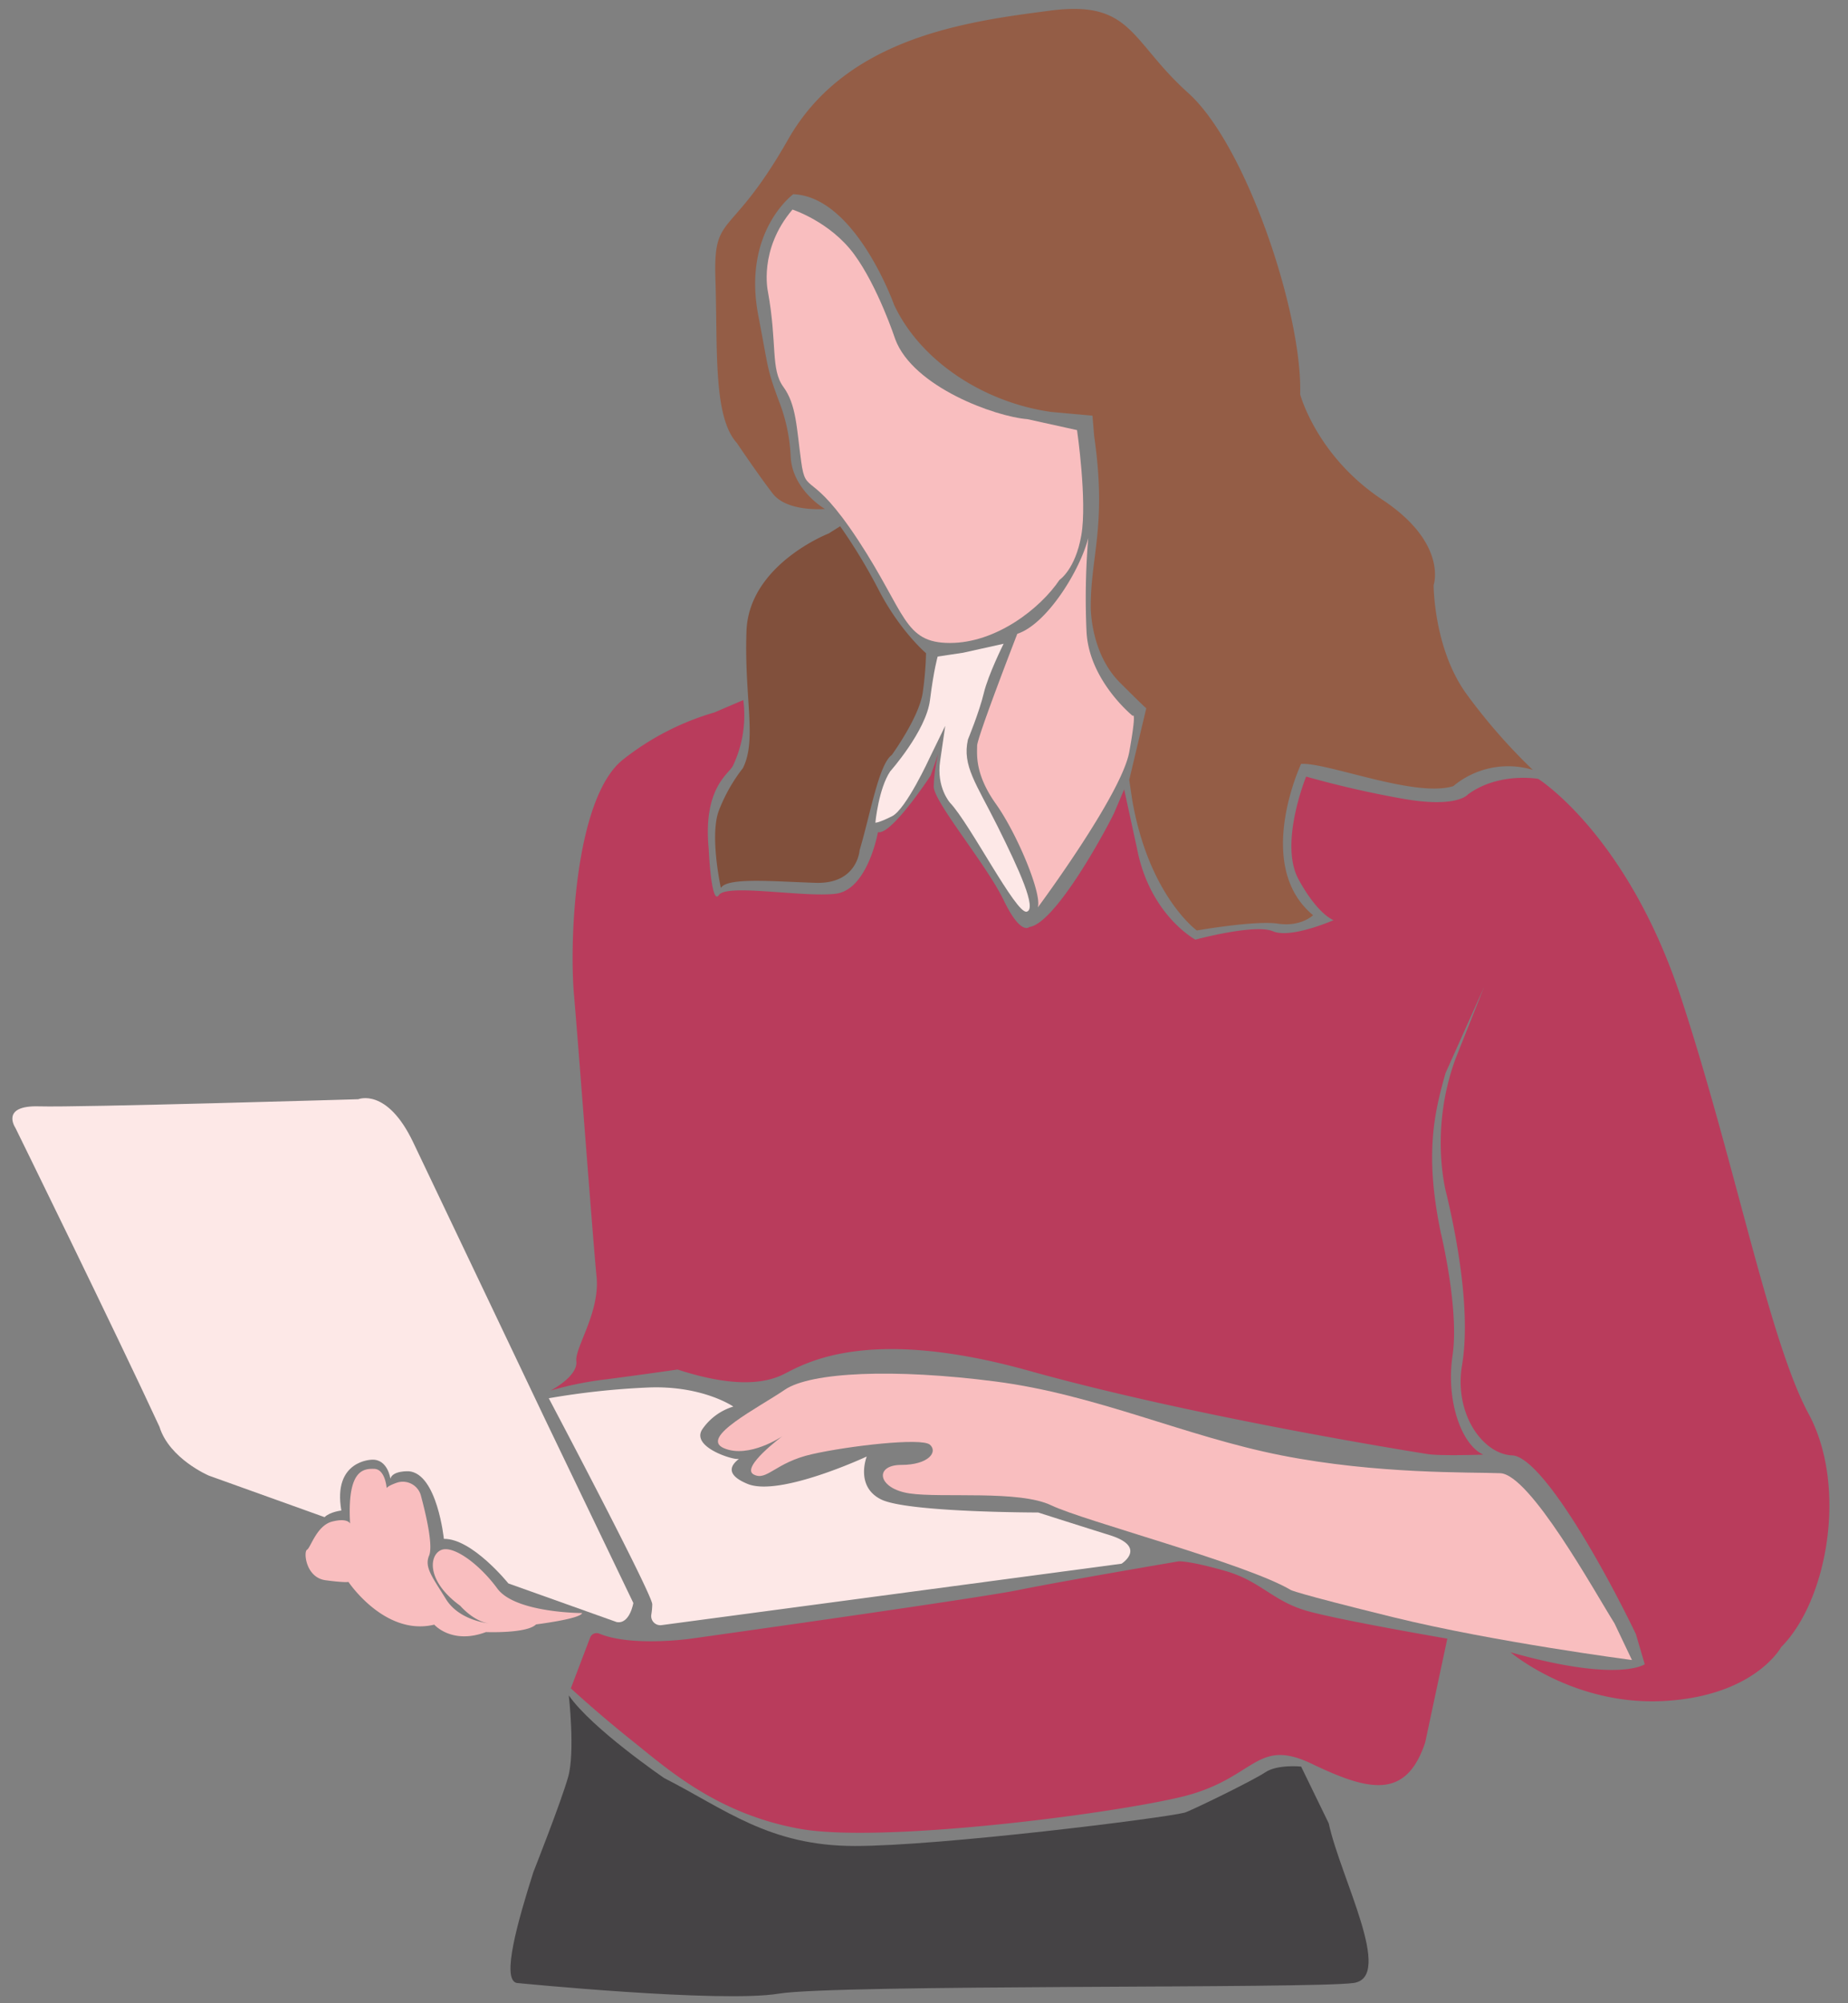
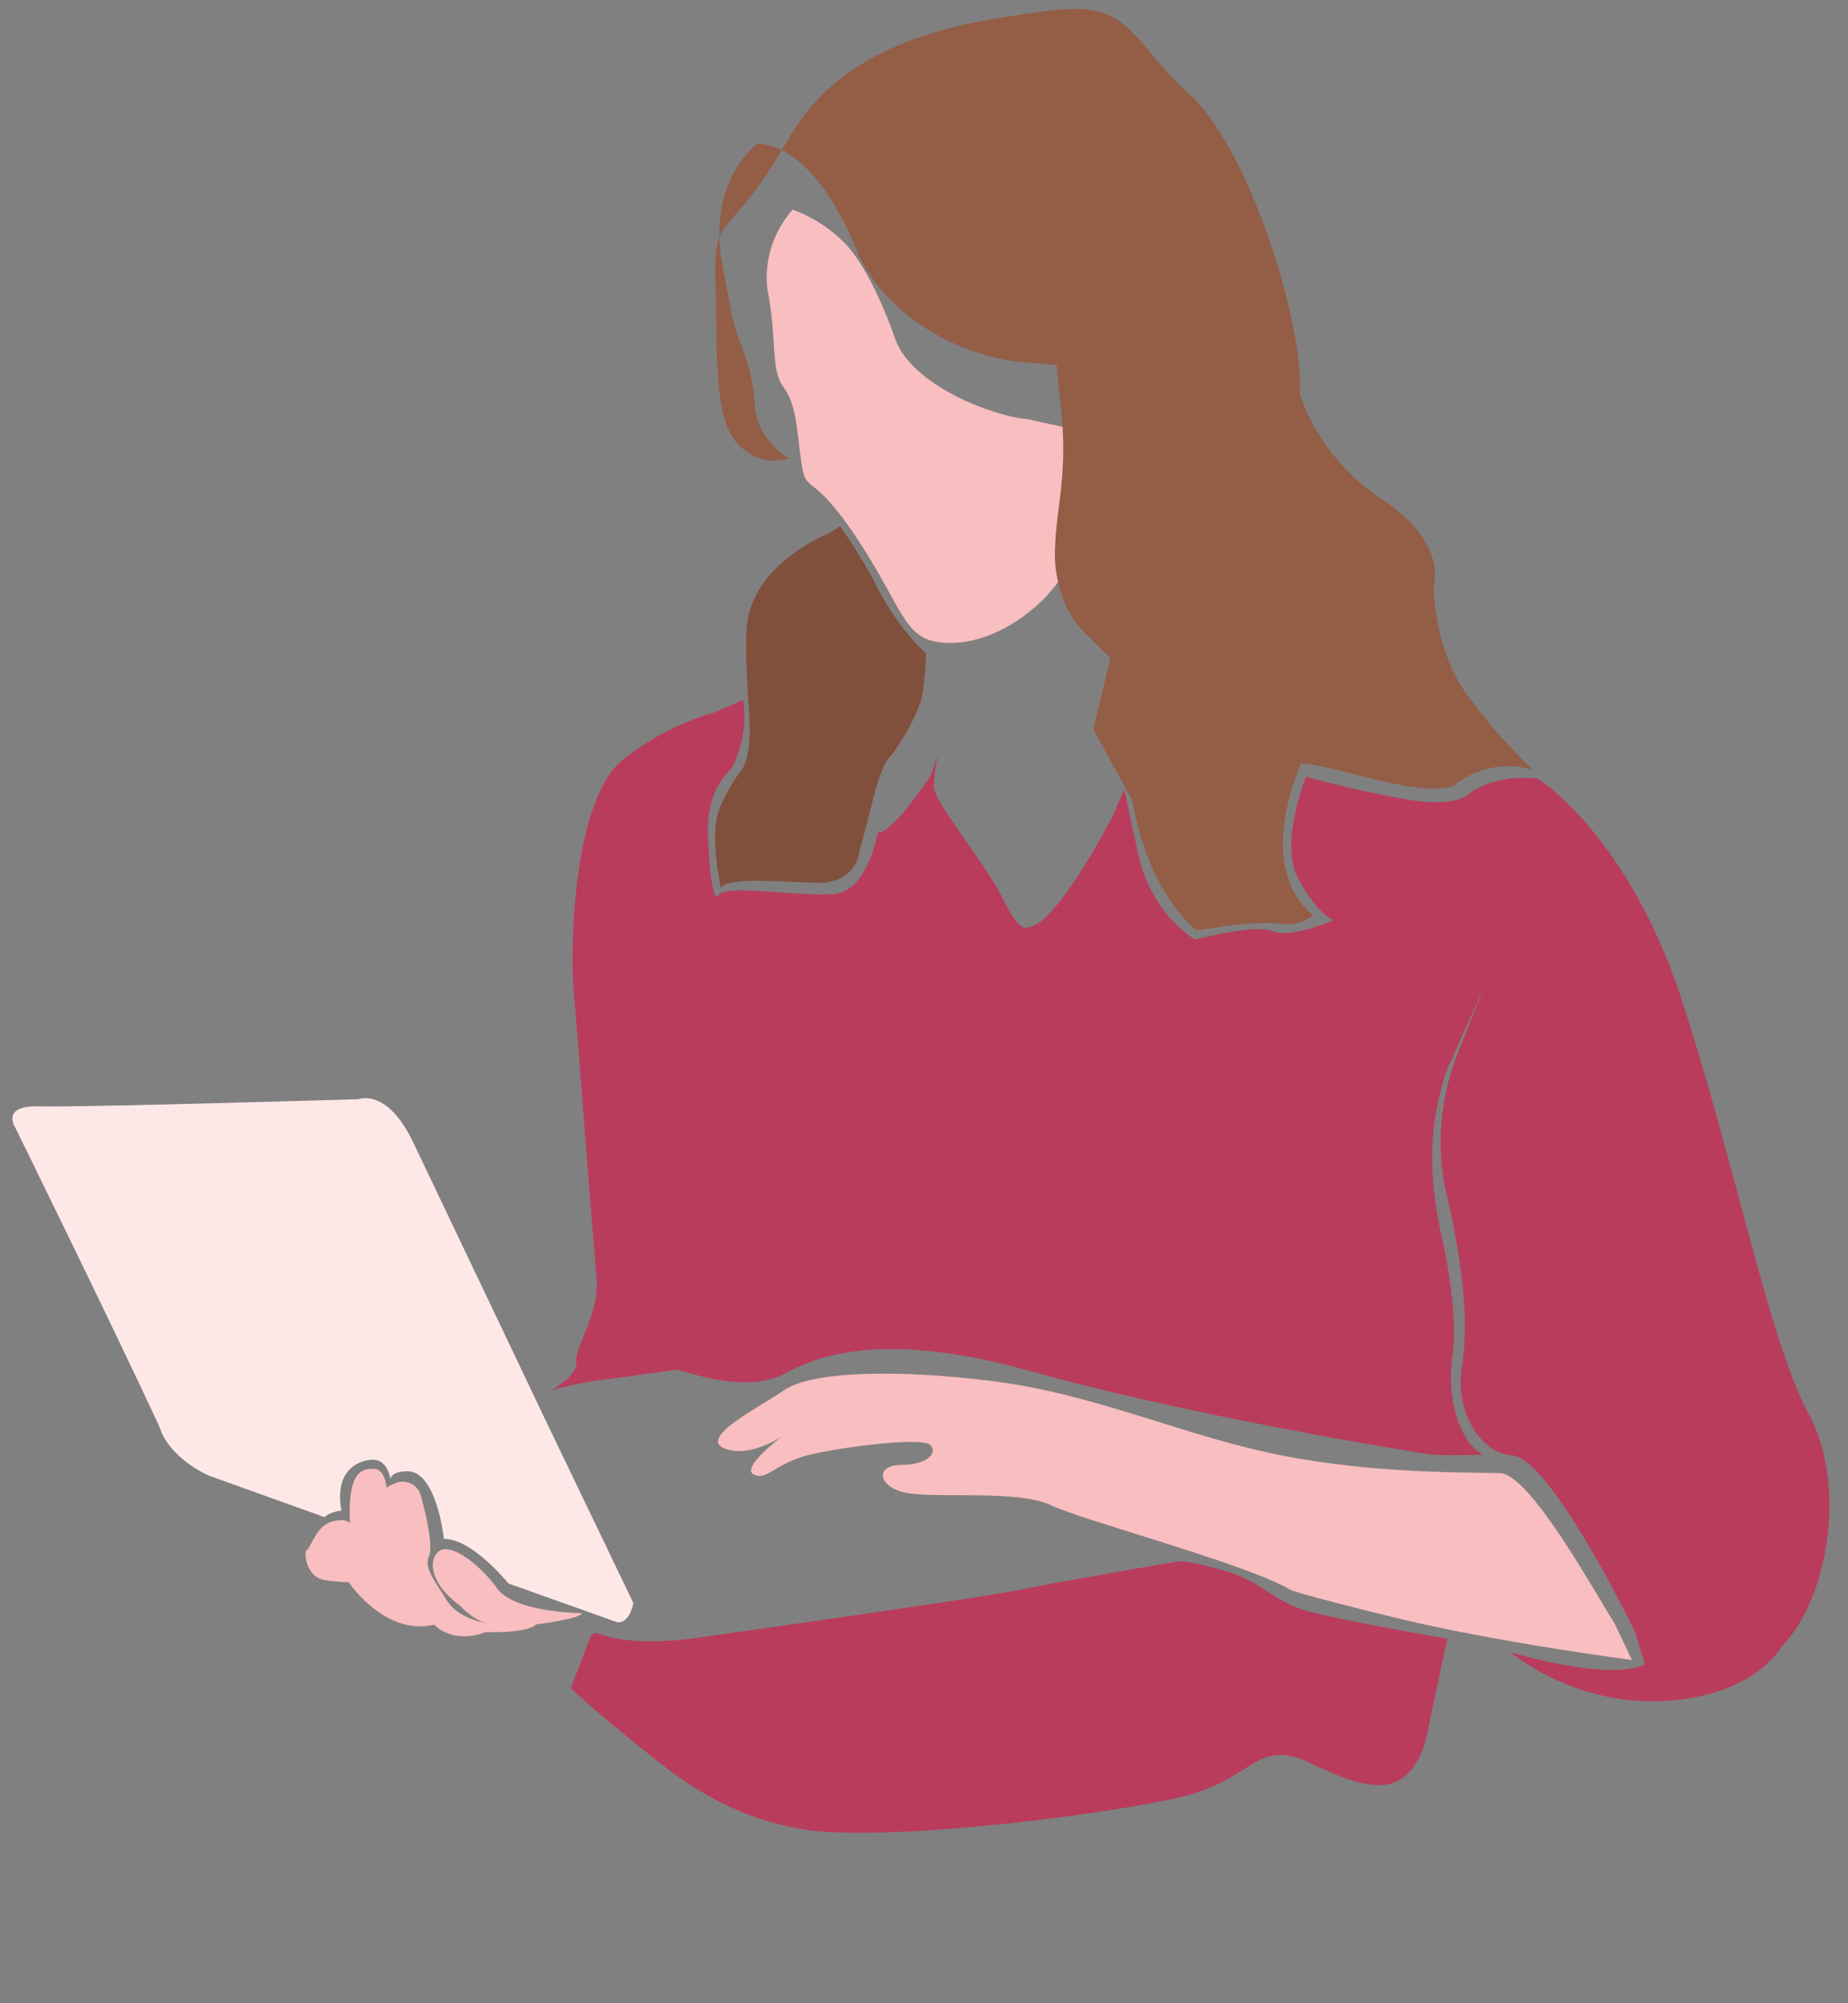
<svg xmlns="http://www.w3.org/2000/svg" data-name="Layer 1" height="809.0" preserveAspectRatio="xMidYMid meet" version="1.0" viewBox="-5.0 -3.6 746.5 809.0" width="746.5" zoomAndPan="magnify">
  <rect x="-5.0" y="-3.6" width="746.5" height="809.0" fill="#808080" stroke="none" />
  <g>
    <g id="change1_1">
      <path d="M59.41,572.59C41.62,534.11,1.21,451.86,1.21,451.86s-6.25-9.14,9.62-8.66,128.91-2.88,128.91-2.88,11.54-4.81,22.12,17.31S215.25,569.7,215.25,569.7l35.59,74.07s-1.44,8.66-6.73,7.7l-43.75-15.6s-14.64-18.2-26.06-18c0,0-2.68-26.23-14.1-27.3,0,0-6.6-.36-7.5,3,0,0-1.07-8-7.49-7.67,0,0-15.89.18-12.32,20.52,0,0-4.64.54-6.78,2.68L79.35,592.32S63.39,585.52,59.41,572.59Z" fill="#fde8e7" />
    </g>
    <g id="change2_1">
      <path d="M516.35,638.48c-17.8-10.58-83.69-27.89-96.68-34.15s-44.25-2.88-57.24-4.81S348,588,359.07,588s14.91-5.29,11.54-8.18-32.71.48-47.62,3.85-18.27,11.06-23.57,8.18S311,576.44,311,576.44s-13.47,9.14-23.57,4.81,14-16.36,24.53-23.57,44.25-8.66,85.13-3.37,76.48,22.13,115.44,29.82,76.48,6.74,88.5,7.22S639,639,647.18,652l7.05,14.8s-55.6-7.25-96.35-17.27S516.35,638.48,516.35,638.48Z" fill="#f9bebf" />
    </g>
    <g id="change1_2">
-       <path d="M262.3,652.7l185.75-24.8s10.58-6.73-4.81-11.54-28.86-9.14-28.86-9.14-52.91,0-63.49-5.29-5.77-17.32-5.77-17.32S310,601,297,595.68s-1.92-10.59-3.85-10.1-19.24-4.81-14.43-12a23.41,23.41,0,0,1,12.51-9.14s-12.51-8.66-34.63-7.69a311.72,311.72,0,0,0-39.92,4.33l4.8,9.13s37,70.23,37,74.08a27.93,27.93,0,0,1-.39,4.2A3.7,3.7,0,0,0,262.3,652.7Z" fill="#fde8e7" />
-     </g>
+       </g>
    <g id="change3_1">
      <path d="M471.14,626.94s-48.1,8.18-64.46,11.54C389.54,642,273.93,658.2,273.93,658.2s-23.84,3.35-36.81-2.05a2.81,2.81,0,0,0-3.74,1.6l-7.79,20.48s10.88,10.1,24.86,21.24S284.59,729,318.31,735c32.56,5.73,122.52-5.56,153.31-12.78s30.3-24.53,53.39-13.46,38,14.43,45.69-8.66l8.94-41.93s-41.44-7.08-55.94-11S504.53,635,490,630.83,471.14,626.94,471.14,626.94Z" fill="#b93c5c" />
    </g>
    <g id="change4_1">
-       <path d="M210.44,752.48c-6.25,19.72-13,43.29-6.73,44.73,0,0,82.25,8.18,105.82,4.33s216-1.93,232.31-4.33-5.29-42.33-10.1-64.45l-11.15-22.93s-9.59-1-14.51,2.33-30.38,15.7-32.54,16.27c-8.39,2.2-98.6,13.47-133.23,13.47s-52.43-14.92-77-27.42c0,0-29.21-19.93-38.54-33.4,0,0,2.59,22.79-.25,32.89S210.44,752.48,210.44,752.48Z" fill="#454345" />
-     </g>
+       </g>
    <g id="change3_2">
      <path d="M477.87,375.87S459.46,366,454.28,339l-5.18-23.82-4.1,9.67c-5.45,11-24.37,44.74-34.23,45.92,0,0-3.36,3.63-10.36-10.87s-28.23-39.63-28.23-45.85A61.76,61.76,0,0,1,374,300.87l-3.11,8.81s-15.8,24.09-21.24,22.79c0,0-4.14,23.31-17.09,24.87s-44-4.15-47.14.51-4.14-18.64-4.14-18.64c-2.41-25,8.5-30.44,9.84-33.67a47.36,47.36,0,0,0,4.14-26.42l-11.69,5a108.11,108.11,0,0,0-37,19.11c-19.24,15.39-21.65,72.63-19.72,94.75s7.69,99.57,9.13,114-8.81,28.58-8.17,34.15c.7,6.13-10.37,11.84-10.37,11.84a137.25,137.25,0,0,1,22.1-4.49c13.47-1.73,29.15-4,29.15-4,20.68,6.74,34.15,6.25,42.81,1.93s33.67-19.72,99.08-1.45,151.62,32.16,161.13,33.67c5.15.82,22.48.22,22.48.22-8.63-3.8-15.19-21.41-12.43-40.06S577,494.19,577,494.19c-6.73-32.23-2.4-49.06,1.93-64.45L594.49,395l-11.4,28.66c-11.05,29.7-3.73,55.16-3.73,55.16,4.81,20.2,9.62,48.58,6.25,68.78s8.66,36.07,20.2,36.55,35.59,42.33,50,72.15l3.58,12.2s-10.36,7.59-54.22-4.84c0,0,25.56,21.76,62.16,19.68s47.16-21.75,47.16-21.75c18.76-18.76,26.94-64.93,11.07-94.27s-29.82-102-51.47-167.87-57.72-88.5-57.72-88.5-15.87-2.88-28.38,6.26c0,0-4.23,5.61-26,1.81a397.51,397.51,0,0,1-39.37-9s-11,26.93-3.11,41.43S533.71,368,533.71,368s-17.27,7.6-24.52,4.49S477.87,375.87,477.87,375.87Z" fill="#b93c5c" />
    </g>
    <g id="change1_3">
-       <path d="M384.08,260l16.33-3.62s-6.21,12.43-8,19.94S386,295.06,386,295.06c-2.4,10.58,3.37,17.8,12,35.11s16,33.45,11.71,34.42-22.78-35.38-30.95-44c0,0-5.57-6.21-4-16.83s2.07-14.24,2.07-14.24l-6.23,12.8s-9.56,20.87-15.26,23.72-6.74,2.59-6.74,2.59,1.3-13.73,6-20.72c0,0,14.5-16.32,16.06-28.75s3.11-17.61,3.11-17.61Z" fill="#fde8e7" />
-     </g>
+       </g>
    <g id="change5_1">
      <path d="M329.73,211.85s-32.23,12.51-33.19,39.44,4.33,43.77-1.44,55.31a66.72,66.72,0,0,0-9.68,17.07c-3.89,10.1.78,31.33.78,31.33,2.59-4.4,21.49-2.59,38.33-2.07s17.7-13.14,17.7-13.14c4.33-14.43,7.7-34.63,13-38.48,0,0,11.26-15.46,12.56-25.56a137.13,137.13,0,0,0,1.29-15.54s-10.36-8.8-18.9-25.12a221.93,221.93,0,0,0-15.8-26.16Z" fill="#81503c" />
    </g>
    <g id="change2_2">
      <path d="M410.05,165.68c-13-1-46.17-13-53.39-32.23,0,0-7-21.3-16.68-34.42s-24.86-18-24.86-18c-13.82,16.23-9.92,33.14-9.92,33.14,3.84,21.16,1,31.27,6.25,38.48s5.29,16.35,7.21,30.3,3.85,2.41,23.09,31.75,18.28,41.36,37,41.36,36.55-14,44.25-25.49c0,0,6.38-4.15,8.8-18s-1.73-42.47-1.73-42.47Z" fill="#f9bebf" />
    </g>
    <g id="change6_1">
-       <path d="M452.38,319.59c6.72,38.58,26.08,52.59,26.08,52.59s23.48-4.14,32.8-2.76S525.42,366,525.42,366c-24.17-20-4.83-61.12-4.83-61.12,11.06-.49,46.07,13.78,61.47,9a34.54,34.54,0,0,1,32.11-6.56,233.57,233.57,0,0,1-26.59-30.39c-13.47-18.3-13.47-44.2-13.47-44.2s5.87-16.92-20.72-34.53-33.19-42.56-33.19-42.56c1-32.23-21.65-100.53-45.22-121.69S452.38-3.63,419.19.7s-82.25,10.58-105.82,52S283.07,81.5,284,109.4s-1,55.31,8.66,65.9c0,0,8.61,12.82,14.48,20.42s21.07,6.22,21.07,6.22-13.12-7.6-13.81-21.07a70.24,70.24,0,0,0-4.9-22.89c-4.81-13-4-12.42-8.18-34.15-6.52-33.9,14.11-49,14.11-49,25.21,1,40.72,44.64,40.72,44.64,10.58,22.61,36.07,39.44,63.49,43.29l16.66,1.51.69,8.28c5.18,35.92-1.38,48-1.38,68.72,0,0-.35,18.65,11.74,30.74s10.7,10.36,10.7,10.36l-6.9,29Z" fill="#945d46" />
+       <path d="M452.38,319.59c6.72,38.58,26.08,52.59,26.08,52.59s23.48-4.14,32.8-2.76S525.42,366,525.42,366c-24.17-20-4.83-61.12-4.83-61.12,11.06-.49,46.07,13.78,61.47,9a34.54,34.54,0,0,1,32.11-6.56,233.57,233.57,0,0,1-26.59-30.39c-13.47-18.3-13.47-44.2-13.47-44.2s5.87-16.92-20.72-34.53-33.19-42.56-33.19-42.56c1-32.23-21.65-100.53-45.22-121.69S452.38-3.63,419.19.7s-82.25,10.58-105.82,52S283.07,81.5,284,109.4s-1,55.31,8.66,65.9s21.07,6.22,21.07,6.22-13.12-7.6-13.81-21.07a70.24,70.24,0,0,0-4.9-22.89c-4.81-13-4-12.42-8.18-34.15-6.52-33.9,14.11-49,14.11-49,25.21,1,40.72,44.64,40.72,44.64,10.58,22.61,36.07,39.44,63.49,43.29l16.66,1.51.69,8.28c5.18,35.92-1.38,48-1.38,68.72,0,0-.35,18.65,11.74,30.74s10.7,10.36,10.7,10.36l-6.9,29Z" fill="#945d46" />
    </g>
    <g id="change2_3">
-       <path d="M434.6,213.68c-3.45,13.47-16.92,34.88-28.66,38.68,0,0-16.23,41.78-16.23,45.23s-1,11.4,7.6,23.49,18.64,36.26,16.92,41.78c0,0,33.84-45.58,36.95-62.85s1.38-14.5,1.38-14.5S435,271.35,433.91,251.66A292.72,292.72,0,0,1,434.6,213.68Z" fill="#f9bebf" />
-     </g>
+       </g>
    <g id="change2_4">
      <path d="M230.16,647.83s-27,0-34.27-9.91S178,620.25,173.14,622.4s-5.89,12.58,7.76,22.48c0,0,5.36,6.29,11.51,7.1,0,0-11.91-1.07-17.26-9.77s-8.84-12.85-6.83-17.54-2.41-20.88-3.35-24.5a7.59,7.59,0,0,0-9.37-5.08c-4,1.34-4.41,2.27-4.41,2.27s-.54-7.63-5-7.76-11,.4-9.77,22.09c0,0-.94-2.41-7.23-.81s-8.7,10.58-10.17,11.38-.54,11.25,7.5,12.32,9.23.67,9.23.67,14.73,22.08,34.67,17.26c0,0,7.1,8.17,20.88,3,0,0,16.47.67,20.22-3.08C211.56,652.38,229.36,650.24,230.16,647.83Z" fill="#f9bebf" />
    </g>
  </g>
</svg>